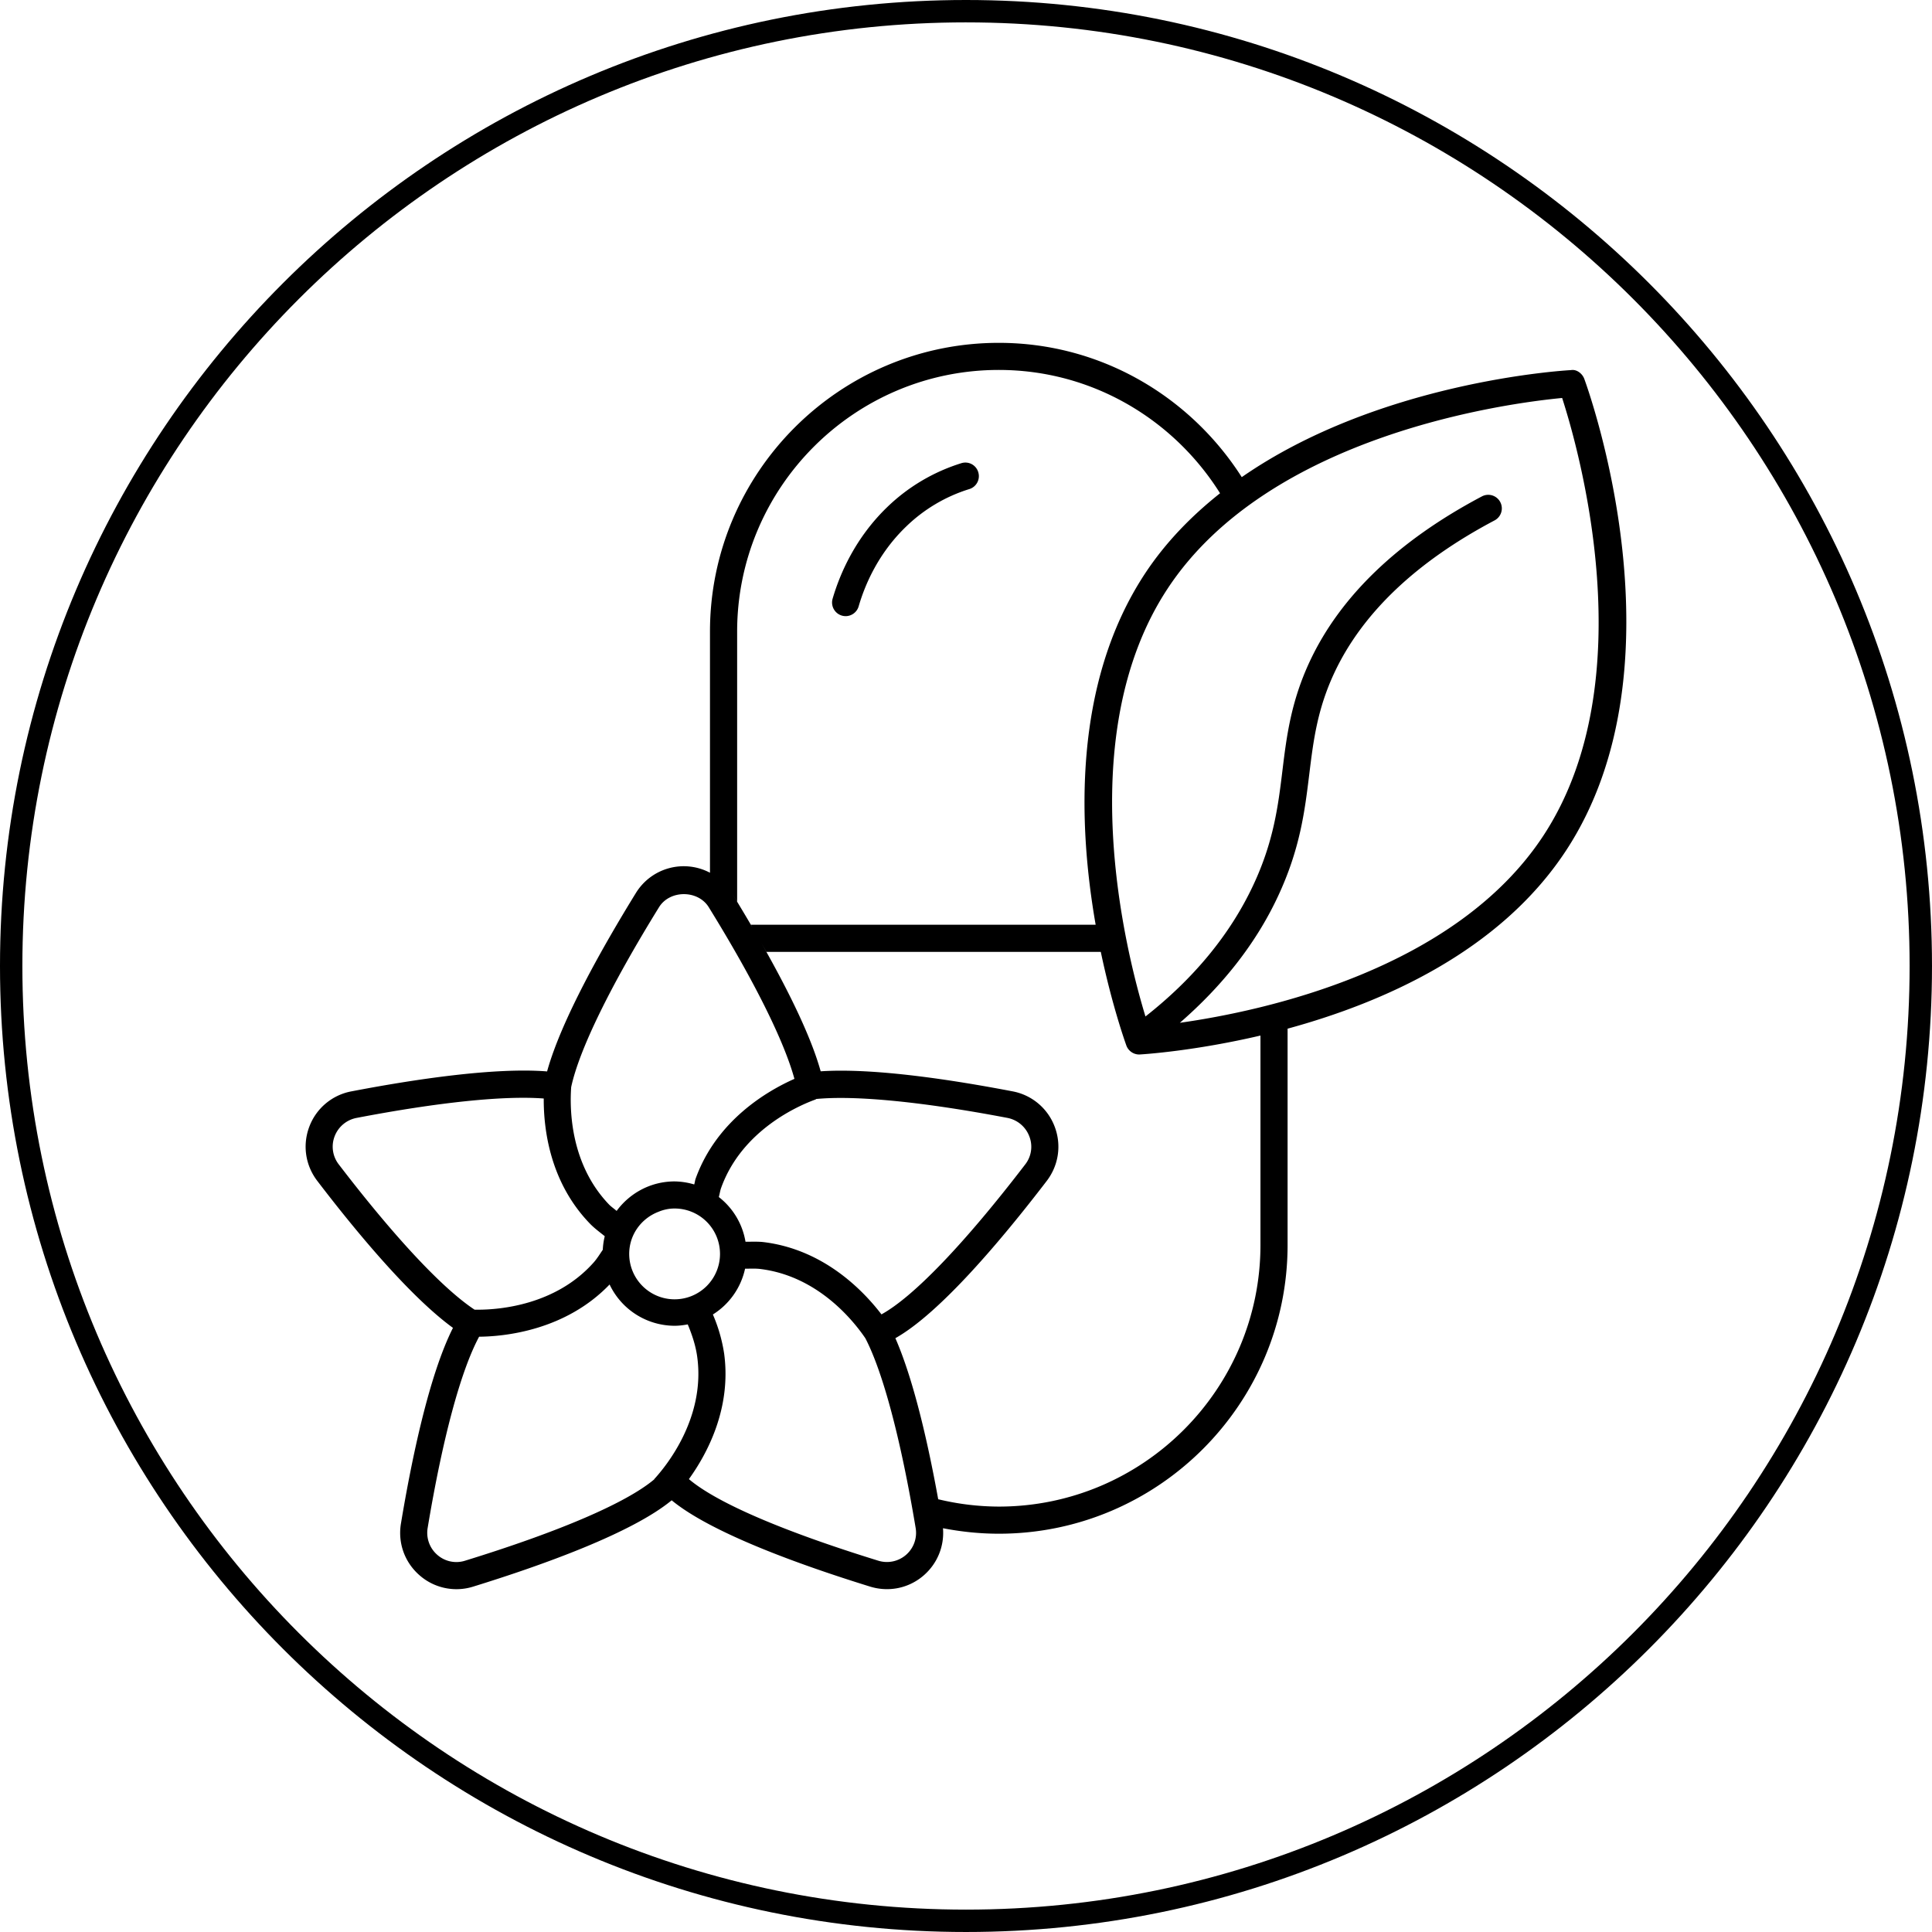
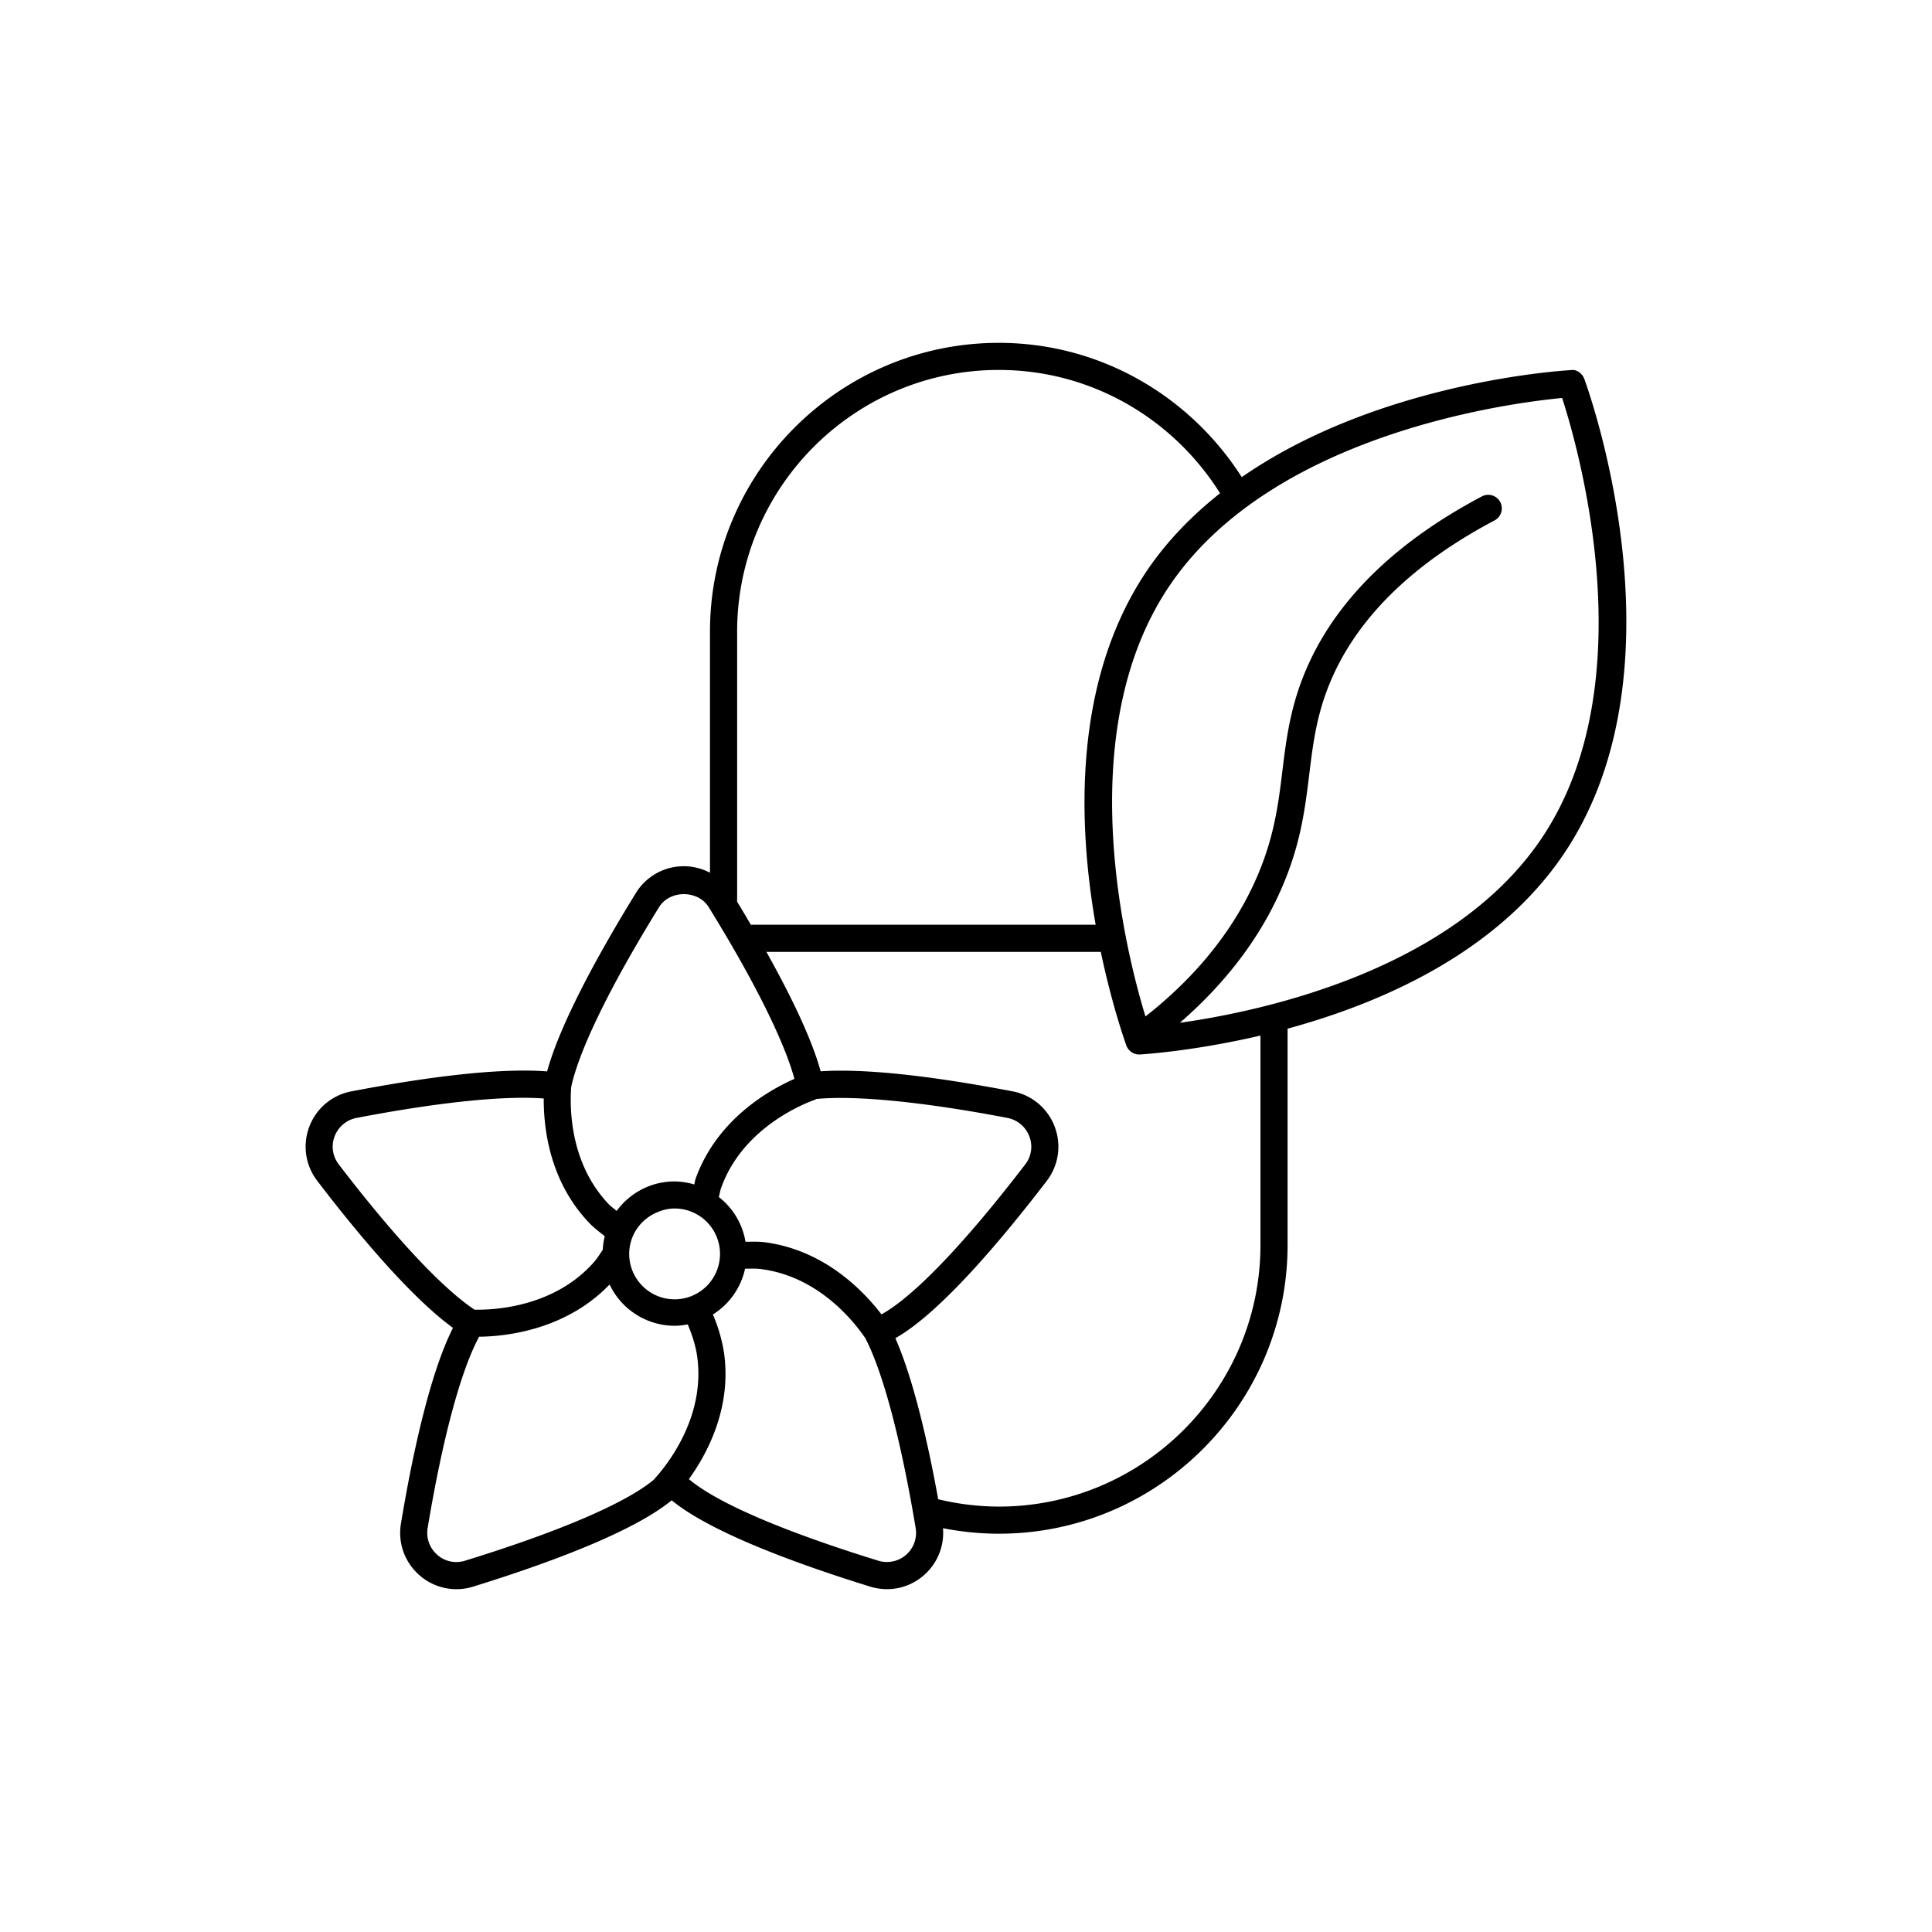
<svg xmlns="http://www.w3.org/2000/svg" style="fill-rule:evenodd;clip-rule:evenodd;stroke-linejoin:round;stroke-miterlimit:2" xml:space="preserve" viewBox="0 0 512 512">
-   <path d="M256 0c141.289 0 255.998 114.71 255.998 256 0 141.289-114.71 255.998-255.999 255.998C114.71 511.998 0 397.288 0 256 0 114.71 114.71 0 256 0zm0 5.93C117.982 5.93 5.93 117.984 5.93 256c0 138.016 112.053 250.068 250.07 250.068 138.016 0 250.068-112.052 250.068-250.069 0-138.016-112.052-250.068-250.069-250.068z" />
  <path transform="translate(188.152 345.462) scale(9.263)" style="fill-rule:nonzero" d="M0-19.223v6.897a1.606 1.606 0 0 0-2.12.58c-.957 1.553-2.137 3.641-2.54 5.104-1.517-.121-3.845.234-5.595.57a1.6 1.6 0 0 0-1.207 1.009c-.2.526-.114 1.108.228 1.554C-10.12-2.051-8.582-.2-7.353.695c-.682 1.352-1.181 3.749-1.488 5.596-.093.556.105 1.11.53 1.481a1.6 1.6 0 0 0 1.538.325c2.017-.624 4.547-1.537 5.677-2.469 1.13.932 3.661 1.845 5.677 2.469.54.166 1.114.046 1.538-.324.39-.342.589-.836.547-1.346.517.1 1.051.157 1.597.157 4.555 0 8.262-3.707 8.262-8.262v-6.187c2.711-.739 6.06-2.197 7.962-5.089 3.482-5.296.649-13.166.527-13.5-.059-.159-.224-.282-.385-.252-.277.015-5.501.346-9.415 3.062-1.468-2.299-4.025-3.842-6.951-3.842C3.707-27.486 0-23.78 0-19.223m.777 0c0-4.128 3.357-7.488 7.486-7.488 2.671 0 5.005 1.417 6.33 3.528-.814.646-1.556 1.401-2.151 2.304-2.07 3.149-1.905 7.198-1.408 10.04H1.172c.02.035.039.072.06.107a52.385 52.385 0 0 0-.607-1.014l.152.246v-7.723zm12.314-1.229c2.916-4.434 9.79-5.314 11.289-5.457.464 1.435 2.375 8.095-.541 12.528-2.521 3.831-7.987 5.007-10.396 5.348 1.222-1.062 2.175-2.268 2.802-3.608.64-1.365.772-2.454.901-3.508.117-.95.226-1.849.718-2.9.802-1.709 2.345-3.175 4.584-4.358a.388.388 0 1 0-.364-.686c-2.391 1.265-4.046 2.849-4.921 4.714-.545 1.163-.668 2.166-.786 3.136-.121.994-.247 2.021-.835 3.274-.66 1.41-1.703 2.67-3.083 3.755-.572-1.878-2.125-8.05.632-12.238M-2.886-2.832c-1.107-1.152-1.131-2.709-1.085-3.361.226-1.06 1.114-2.882 2.512-5.145.308-.501 1.117-.501 1.425 0 1.301 2.106 2.154 3.826 2.45 4.909C1.65-6.09.196-5.25-.408-3.581c-.021.056-.025.117-.043.173a2.048 2.048 0 0 0-.561-.087c-.682 0-1.283.334-1.659.844-.069-.062-.149-.114-.215-.181m4.355-7.487.147.257h9.565c.32 1.521.691 2.566.733 2.683a.392.392 0 0 0 .365.253l.021-.001c.141-.008 1.571-.102 3.449-.541v5.99c0 4.128-3.358 7.486-7.486 7.486a7.489 7.489 0 0 1-1.733-.21l.12.693.001.009-.001-.009C6.368 4.604 5.915 2.386 5.304.99 6.576.274 8.332-1.809 9.633-3.507c.343-.448.429-1.03.228-1.556a1.602 1.602 0 0 0-1.205-1.009c-1.696-.325-3.962-.676-5.489-.573-.29-1.046-.98-2.411-1.698-3.674M-6.734.175c-.916-.605-2.284-2.066-3.884-4.154a.827.827 0 0 1-.12-.808.84.84 0 0 1 .629-.525c2.349-.45 4.221-.642 5.353-.555-.005.888.18 2.394 1.313 3.571.13.137.285.249.433.369-.032.124-.05.255-.057.388-.082.12-.159.246-.253.354C-4.406.046-6.02.175-6.639.175h-.095m7.75-1.945a2.044 2.044 0 0 0-.763-1.278c.026-.09.036-.182.068-.267.595-1.648 2.214-2.348 2.697-2.523.007-.003.015-.011.022-.015 1.117-.108 3.046.079 5.47.541a.838.838 0 0 1 .625.525.819.819 0 0 1-.118.808C7.287-1.722 5.828-.199 4.906.309c-.52-.679-1.649-1.858-3.375-2.068-.123-.014-.248-.012-.371-.011h-.144m-3.327.35c0-.557.352-1.021.84-1.207.141-.059.296-.093.459-.093a1.299 1.299 0 1 1-1.299 1.3m7.123 8.775C2.072 6.509.183 5.691-.603 5.022-.078 4.294.615 3 .406 1.437A4.512 4.512 0 0 0 .083.312a2.06 2.06 0 0 0 .921-1.31c.144 0 .291-.009.432.008C3.09-.789 4.11.498 4.446.993c.508.98 1.018 2.907 1.438 5.425a.834.834 0 0 1-1.072.937m-12.613-.166a.835.835 0 0 1-.276-.771c.43-2.584.951-4.503 1.472-5.47.718-.006 2.463-.172 3.733-1.494A2.065 2.065 0 0 0-1.012.635c.128 0 .254-.017.376-.039.128.307.231.62.273.943.23 1.734-.883 3.103-1.229 3.48-.003.002-.001.008-.004.011-.792.666-2.676 1.482-5.407 2.325a.825.825 0 0 1-.798-.166" />
-   <path transform="translate(254.762 162.674) scale(9.263)" style="fill-rule:nonzero" d="M0-4.31a5.32 5.32 0 0 0-2.12 1.256c-.917.885-1.356 1.914-1.563 2.623a.39.39 0 0 0 .372.497c.169 0 .323-.11.373-.279.18-.619.562-1.517 1.357-2.282A4.513 4.513 0 0 1 .228-3.569a.387.387 0 0 0 .256-.485A.384.384 0 0 0 0-4.31" />
</svg>